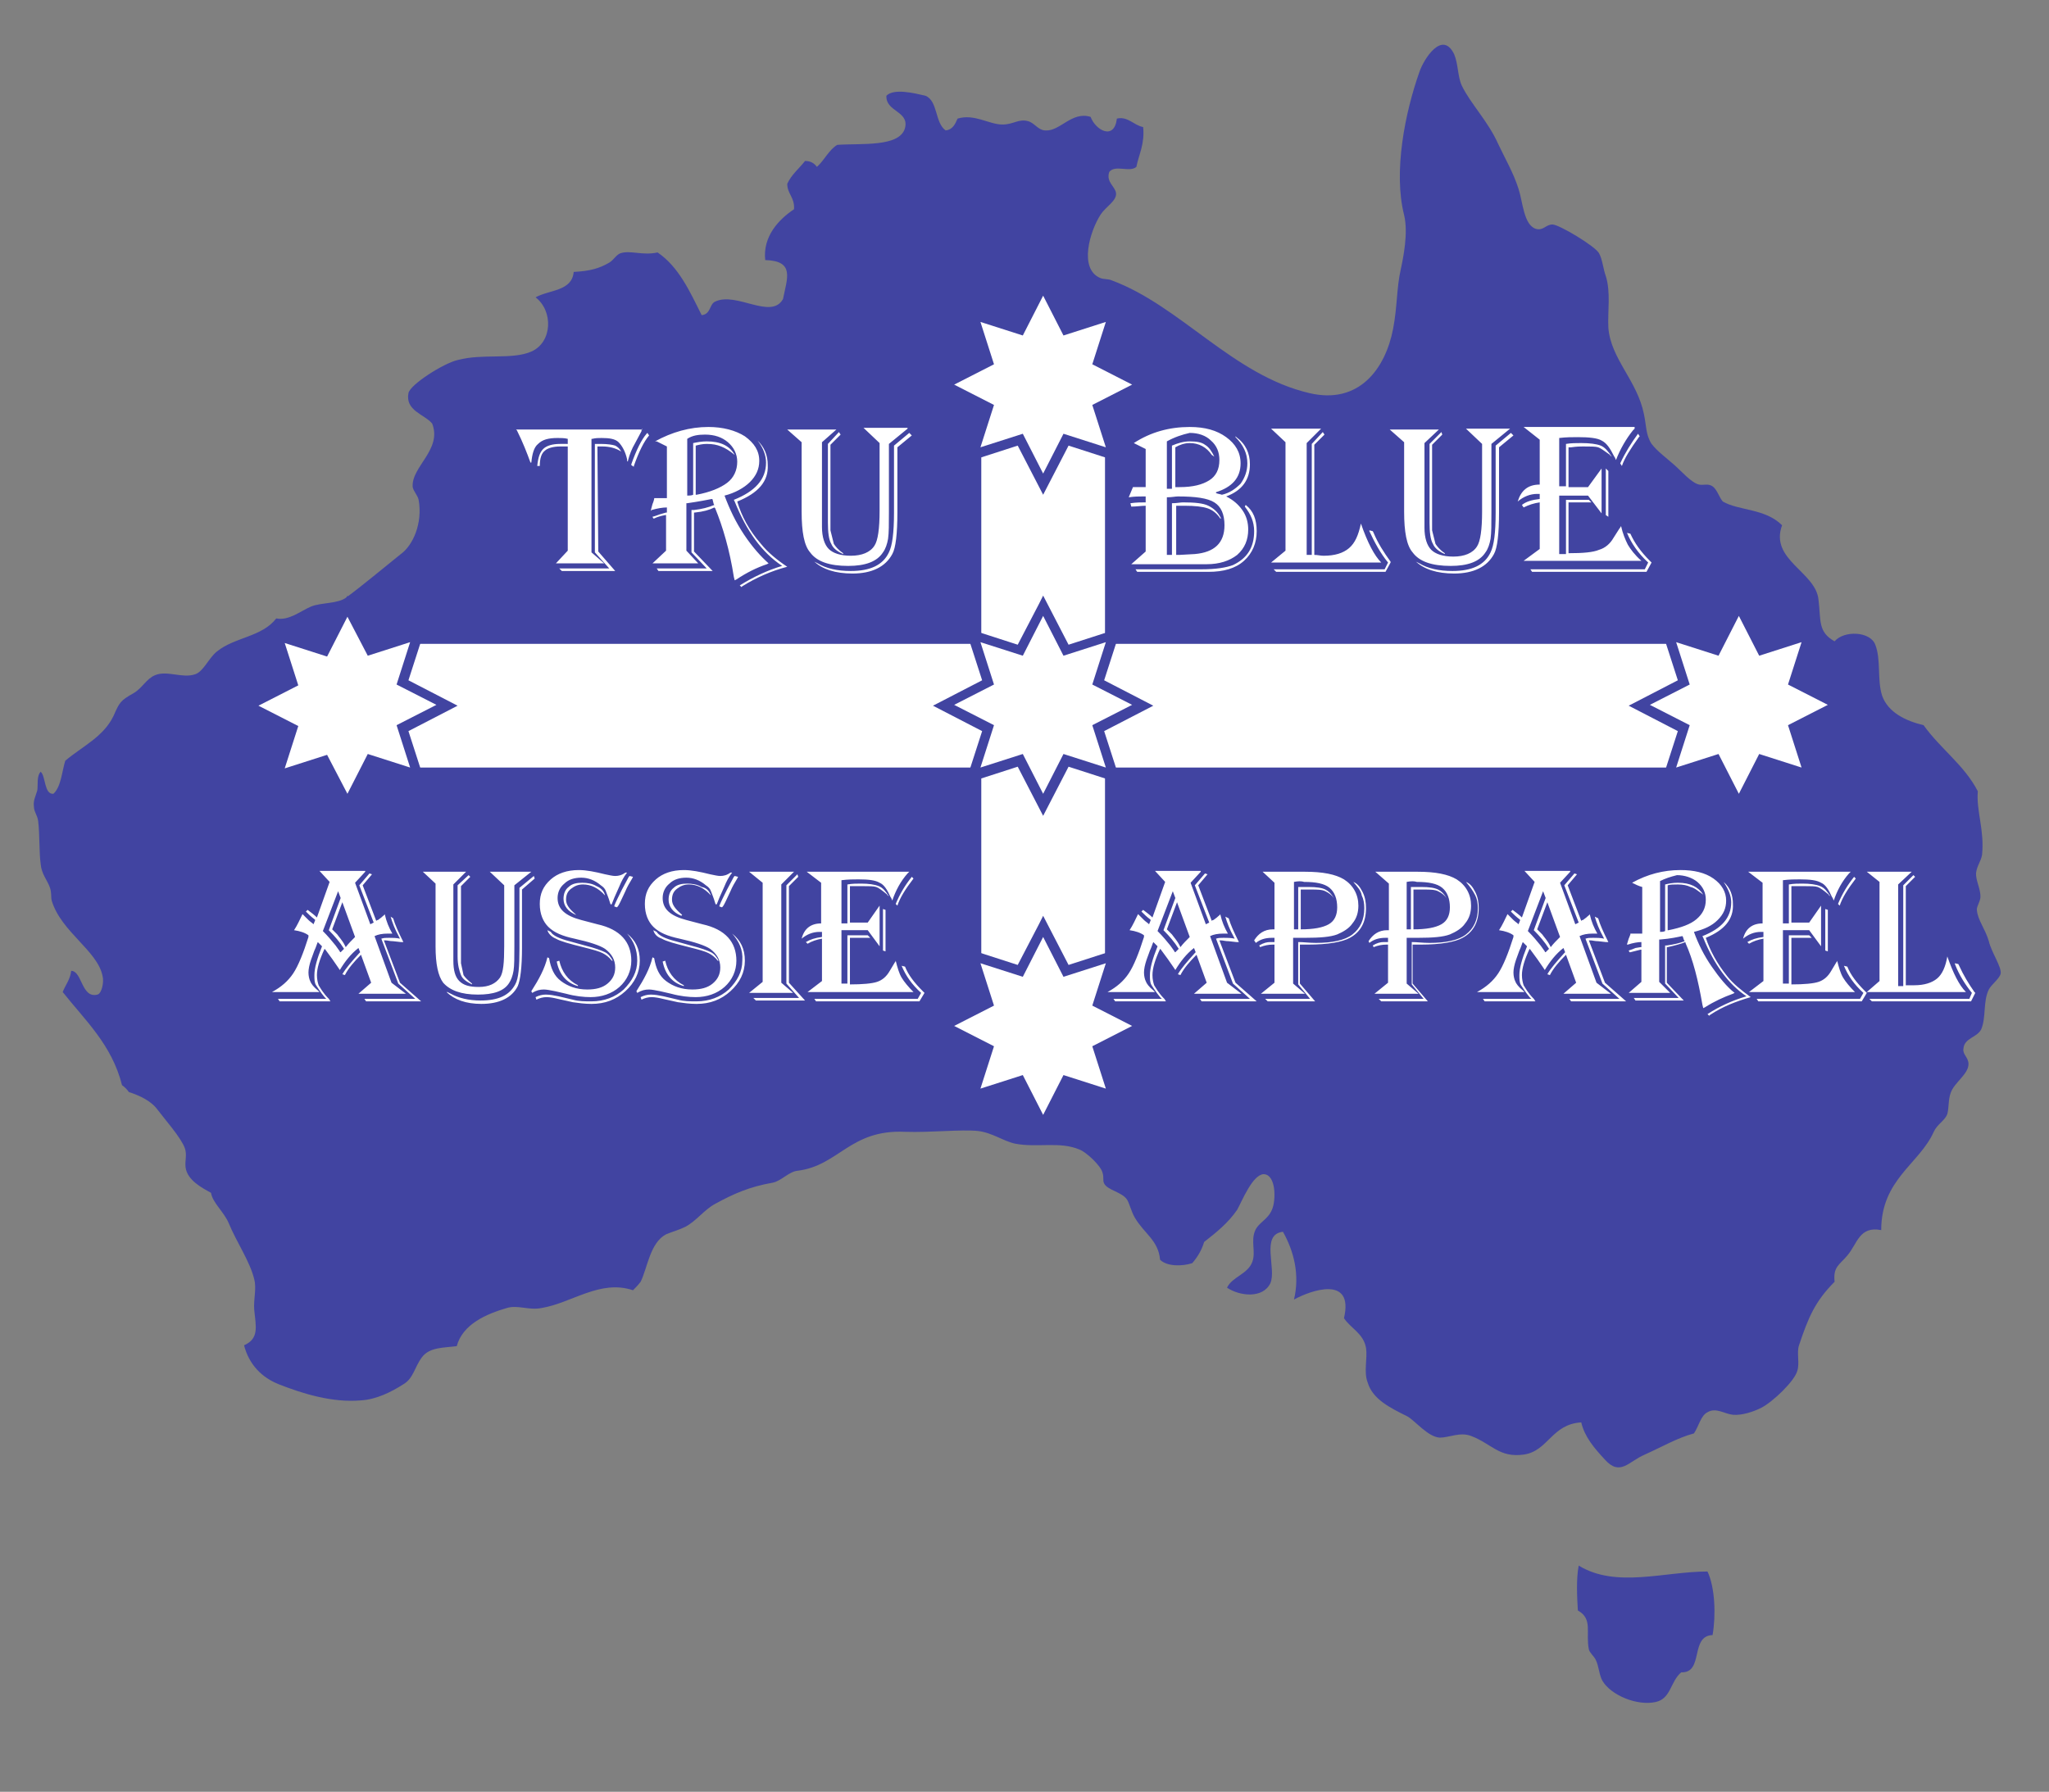
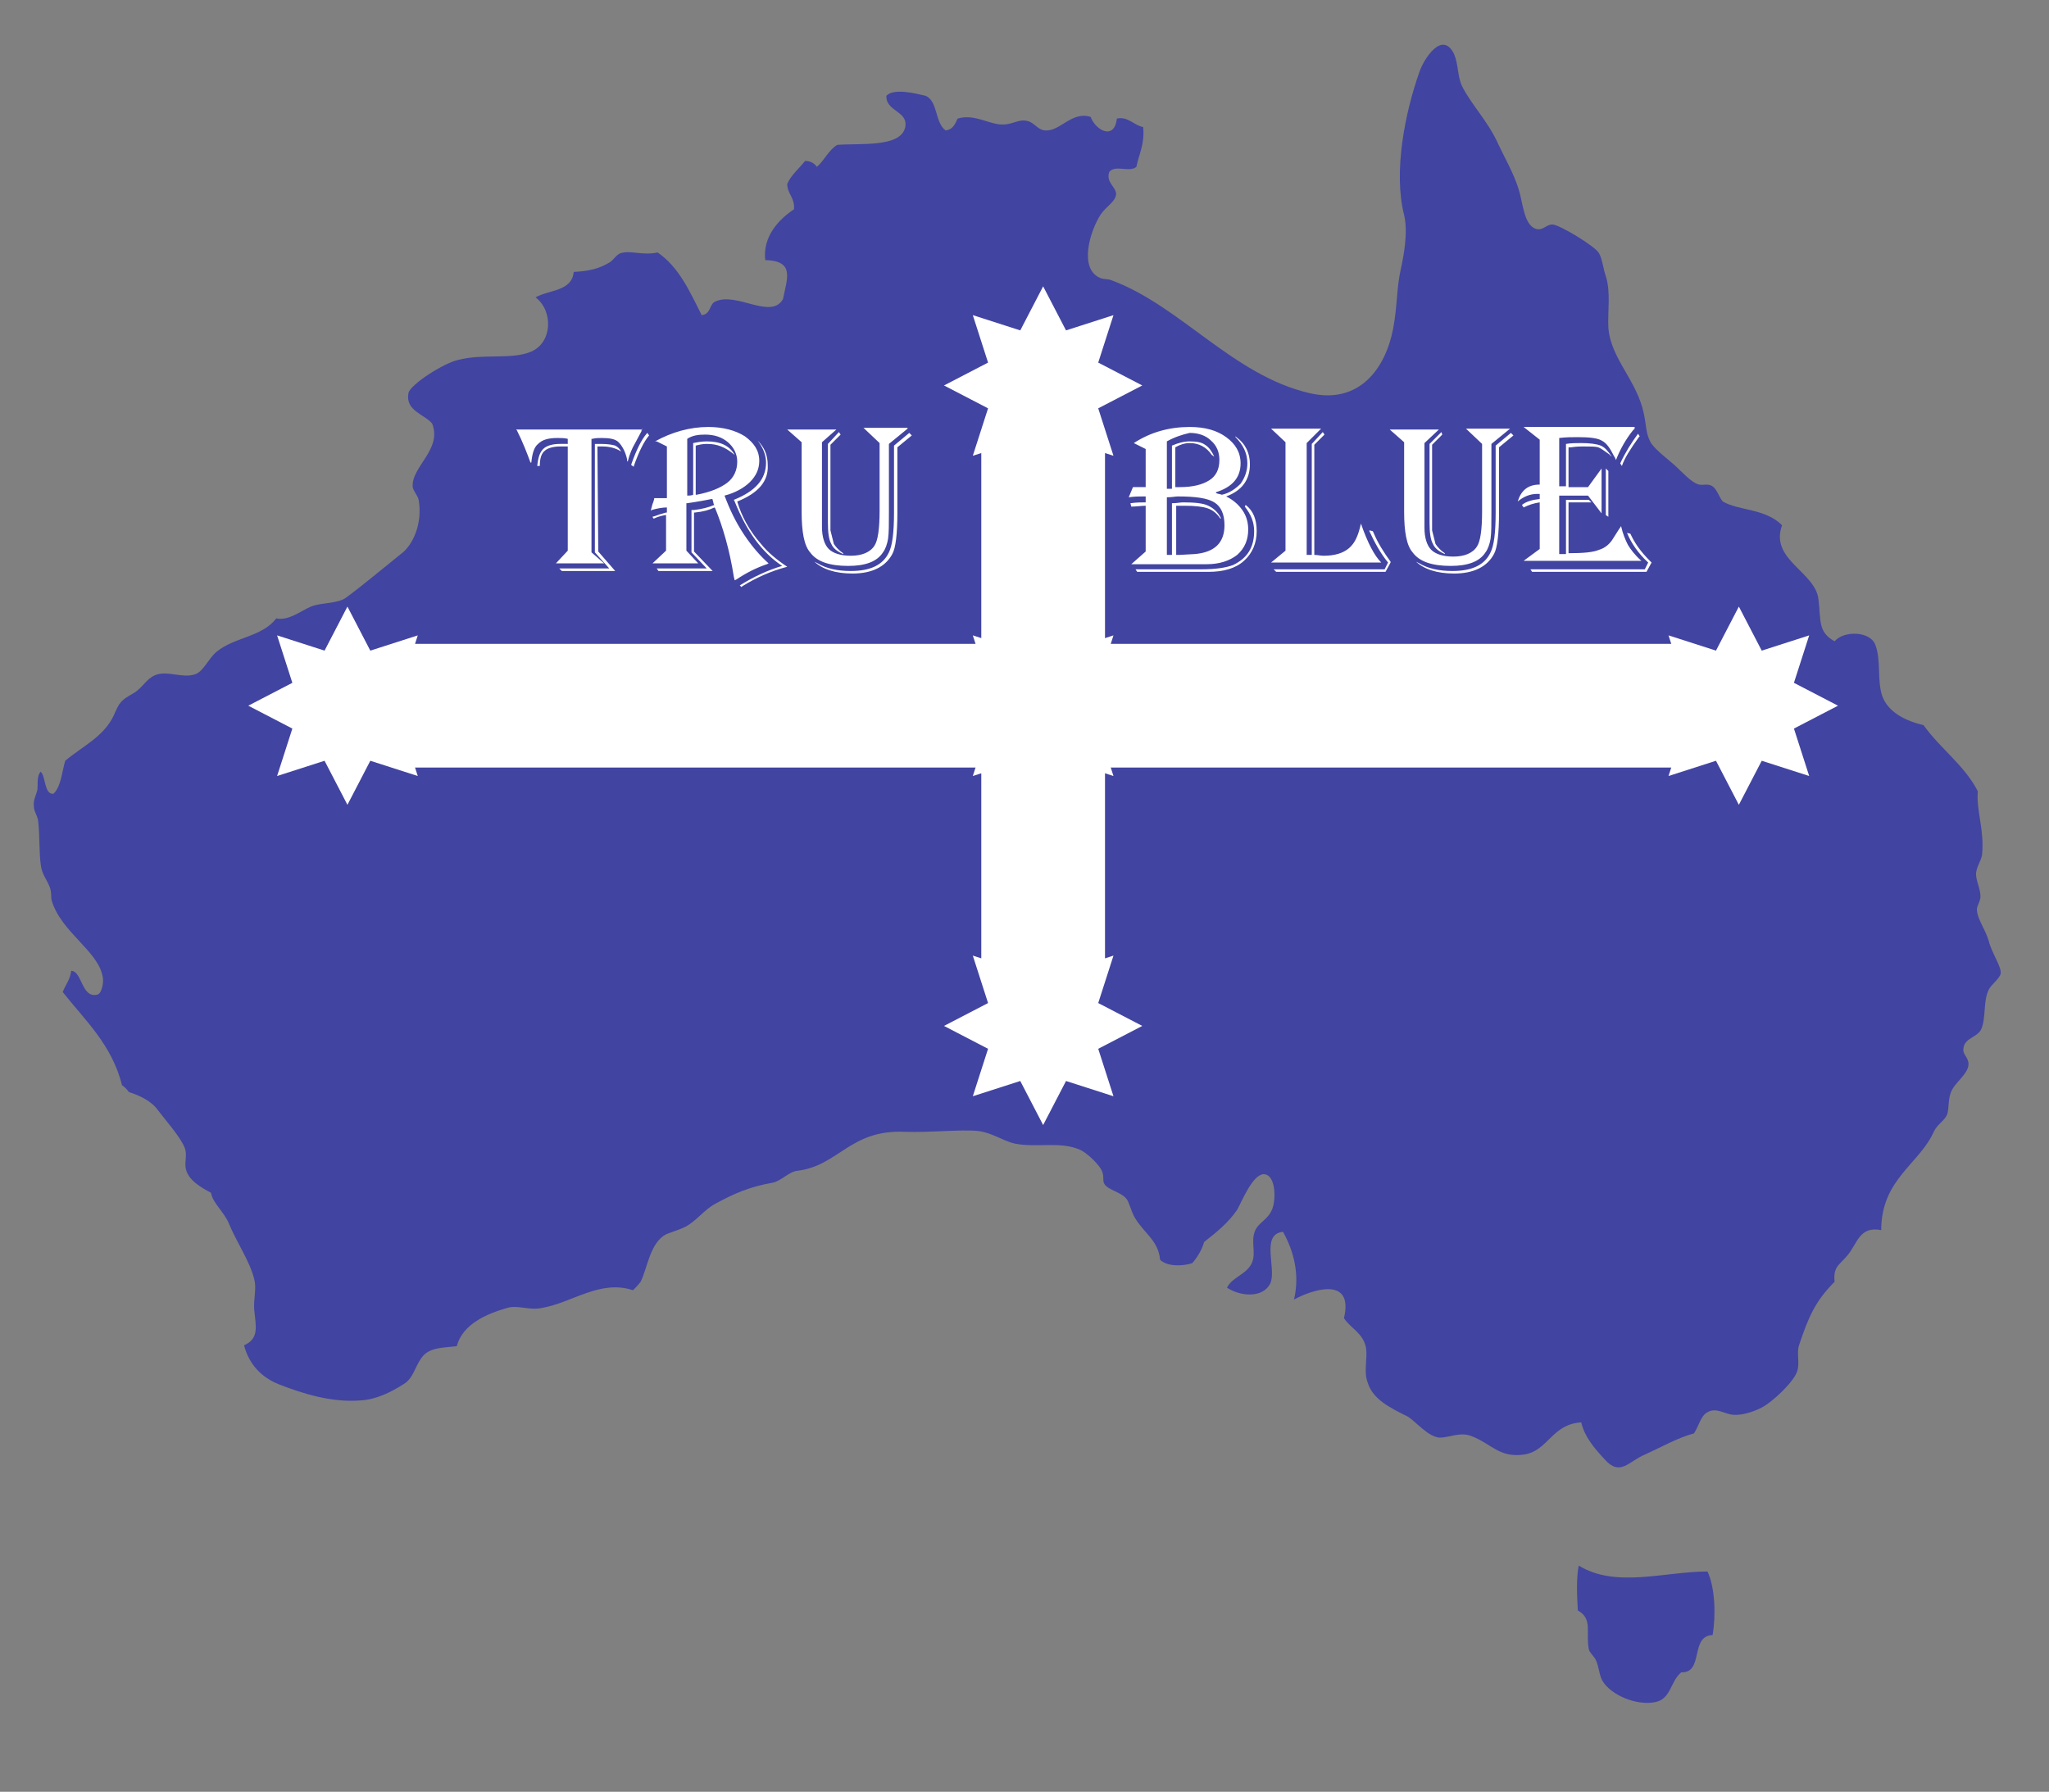
<svg xmlns="http://www.w3.org/2000/svg" version="1.1" x="0px" y="0px" viewBox="0 0 241.8 211.5" style="enable-background:new 0 0 241.8 211.5;" xml:space="preserve">
  <rect x="0" y="0" width="241.8" height="211.5" fill="#808080" stroke="none" />
  <style type="text/css">
	.st0{display:none;}
	.st1{fill-rule:evenodd;clip-rule:evenodd;fill:#4144A1;}
	.st2{fill:#FFFFFF;}
	.st3{fill-rule:evenodd;clip-rule:evenodd;fill:#FFFFFF;}
	.st4{fill:#4144A1;}
</style>
  <g id="网格" class="st0">
</g>
  <g id="图层_1">
</g>
  <g id="桌面">
</g>
  <g id="导线">
</g>
  <g id="Page_1">
    <g id="图层_1_1_">
      <g>
        <path class="st1" d="M201.5,185.5c0.9,1.9,1,5.2,0.6,7.5c-2.7,0.1-1,4.5-3.7,4.4c-1.3,1.1-1.2,3.1-3,3.5     c-2.2,0.5-5.3-0.8-6.3-2.5c-0.4-0.7-0.4-1.7-0.8-2.5c-0.2-0.4-0.7-0.8-0.8-1.2c-0.4-2,0.5-3.6-1.3-4.6c-0.1-1.7-0.2-3.7,0.1-5.3     C190.7,187.5,196.4,185.5,201.5,185.5L201.5,185.5z M210.3,62c-1.5,4.1,4,5.5,4.3,8.8c0.3,2.4-0.1,3.8,1.9,4.9     c1.1-1.3,4.2-1.2,4.8,0.4c0.7,1.8,0.2,4.1,0.8,6c0.7,2,2.8,3,4.9,3.5c2,2.8,4.8,4.7,6.4,7.8c-0.2,2.3,0.8,4.6,0.5,7.5     c-0.1,0.7-0.6,1.3-0.7,2.1c-0.1,0.9,0.6,2,0.5,3c-0.1,0.6-0.5,1.1-0.4,1.5c0.1,1.1,1,2.2,1.4,3.6c0.3,1.3,1.5,3,1.4,3.8     c-0.1,0.6-1.1,1.3-1.4,1.9c-0.7,1.4-0.3,3.3-0.9,4.7c-0.5,1-2,1-2.1,2.3c-0.1,0.7,0.6,1,0.6,1.8c0,1.2-1.7,2.2-2.1,3.4     c-0.3,0.8-0.2,1.8-0.4,2.5c-0.3,0.8-1.2,1.2-1.6,2.1c-1.7,3.8-6.2,5.6-6.2,11.6c-2.6-0.5-2.8,1.6-4,3c-0.9,1.1-1.7,1.3-1.5,3.1     c-2.3,2.3-3.1,4.2-4.2,7.5c-0.3,0.9,0.1,2.1-0.2,3c-0.3,1.2-2.9,3.7-4.3,4.4c-0.8,0.4-2.2,0.9-3.3,0.8c-1-0.1-2-0.9-3-0.3     c-0.8,0.4-1,1.6-1.6,2.5c-1.9,0.5-3.8,1.6-5.8,2.5c-1.9,0.8-2.9,2.6-4.7,0.6c-1.3-1.4-2.4-2.7-2.8-4.4c-3.5,0.2-3.9,3.4-6.8,3.8     c-2.9,0.4-3.8-1.3-6.2-2.2c-1.3-0.5-2.6,0.2-3.7,0.2c-1.4-0.1-2.8-1.9-3.8-2.5c-2-1-4.1-2-4.7-4c-0.5-1.3,0-2.8-0.2-4.1     c-0.3-1.7-1.8-2.3-2.6-3.5c1.2-5.1-3.9-3.3-5.9-2.2c0.7-2.9,0-5.7-1.3-8c-2.7,0.3-0.7,4.4-1.5,6.1c-0.9,1.8-3.6,1.5-5.1,0.5     c0.6-1.3,2.5-1.6,3-3.1c0.4-1.1-0.2-2.4,0.3-3.6c0.4-1,1.5-1.3,2-2.5c0.5-1.1,0.5-4.2-1-4.2c-1.3,0.1-2.5,3.1-3.1,4.2     c-1.1,1.6-2.5,2.7-3.9,3.8c-0.3,1-0.8,1.8-1.4,2.5c-1.2,0.4-3,0.4-3.8-0.4c-0.2-2.3-1.9-3.1-3-5c-0.4-0.7-0.6-1.6-0.9-2.1     c-0.6-0.9-2.3-1.1-2.7-1.9c-0.2-0.4,0-0.7-0.2-1.3c-0.2-0.8-1.9-2.4-2.7-2.7c-2.3-1-5-0.2-7.6-0.7c-1.4-0.3-2.7-1.3-4.4-1.5     c-2-0.2-5.6,0.2-8.6,0.1c-6.5-0.3-7.8,4-12.7,4.6c-1,0.1-1.9,1.2-2.9,1.4c-2.8,0.5-4.6,1.3-6.8,2.5c-1.3,0.7-2.2,2-3.5,2.7     c-0.8,0.4-1.6,0.6-2.3,0.9c-1.9,1-2.2,4-3,5.6c-0.3,0.4-0.6,0.7-0.9,1c-3.9-1.3-7.2,1.5-10.8,2.1c-1.5,0.3-2.8-0.4-4.1,0     c-2.4,0.7-5.2,1.9-5.9,4.5c-1.5,0.2-3.2,0.1-4.1,1.3c-0.9,1.2-1,2.5-2.2,3.2c-1.4,0.9-3.2,1.8-5,1.9c-3.4,0.3-6.9-0.8-9.7-1.9     c-2-0.8-3.5-2.3-4.1-4.6c1.8-0.8,1.4-2.2,1.2-4.2c-0.1-1.2,0.3-2.5,0-3.6c-0.5-2.1-2.1-4.4-3-6.6c-0.6-1.4-1.9-2.4-2.1-3.6     c-1.1-0.6-2.8-1.5-3-3c-0.1-0.8,0.2-1.5-0.1-2.3c-0.5-1.3-2.3-3.3-3.2-4.5c-0.8-1.1-2.2-1.7-3.4-2.1c-0.2-0.3-0.5-0.6-0.8-0.8     c-1.2-4.8-4.4-7.7-7-11c0.3-0.8,0.9-1.5,1-2.5c1.3,0,1.2,3.3,3.1,2.8c0.5-0.1,0.8-1.5,0.6-2.2c-0.6-3-4.9-5.2-6-8.9     c-0.1-0.4,0-0.9-0.2-1.5c-0.3-0.9-1-1.6-1.1-2.8c-0.2-1.5-0.1-3.5-0.3-5.1c-0.1-0.7-0.5-1.1-0.5-1.7c-0.1-0.7,0.2-1.2,0.4-1.9     c0.1-0.6-0.1-1.7,0.4-2.2c0.6,0.5,0.4,2.7,1.5,2.6c0.9-0.8,1-2.6,1.4-3.9c2-1.7,4.5-2.8,5.7-5.3c0.7-1.6,0.8-1.8,2.4-2.7     c1-0.6,1.5-1.7,2.5-2.1c1.4-0.6,3.2,0.4,4.7-0.1c1-0.3,1.6-1.9,2.6-2.7c2.1-1.7,5.3-1.7,7-3.9c1.5,0.3,2.9-0.9,4.1-1.4     c1.2-0.5,3.2-0.3,4.2-1.1c1.9-1.4,4.4-3.5,6.4-5.1c1.4-1,2.6-3.6,2.1-6.4c-0.1-0.5-0.6-1-0.7-1.5c-0.2-2.4,3.5-4.4,2.3-7.5     c-0.9-1.1-3.2-1.5-2.8-3.6c0.2-1,4.1-3.5,5.8-3.9c3-0.8,6.4,0,8.7-1c2.5-1.1,2.6-4.8,0.5-6.4c1.6-0.9,4.3-0.7,4.5-3     c1.9-0.1,3-0.4,4.2-1.1c0.5-0.3,0.8-0.9,1.3-1.1c1.2-0.4,2.6,0.3,4.4-0.1c2.5,1.7,3.8,4.6,5.2,7.4c1.1-0.1,0.9-1.3,1.6-1.6     c2.5-1.2,6.6,2.2,8-0.3c0.5-2.5,1.4-4.5-2.1-4.6c-0.3-2.8,1.6-4.8,3.4-6c0.1-1.4-0.8-1.8-0.8-3c0.5-1.1,1.4-1.8,2.1-2.7     c0.7,0,1.1,0.3,1.4,0.7c0.9-0.8,1.4-2,2.4-2.6c2.8-0.2,7.4,0.3,8-2c0.5-2-2.3-1.9-2.2-3.8c0.9-0.9,3.3-0.3,4.6,0     c1.5,0.6,1.1,3.2,2.4,4.1c0.8-0.1,1.1-0.7,1.4-1.4c2-0.6,3.7,0.7,5.3,0.7c1.3,0,1.9-0.7,3-0.4c0.8,0.2,1.2,1.1,2.1,1.1     c1.7,0.1,3.1-2.3,5.3-1.6c0.6,1.6,2.8,2.8,3.1,0.2c1.3-0.3,2,0.8,3.1,1c0.2,2-0.5,3.2-0.8,4.7c-0.8,0.7-2.5-0.3-3.2,0.6     c-0.4,1.2,0.7,1.7,0.8,2.5c0.1,0.9-1.2,1.6-1.8,2.5c-1.3,2-2.6,6.4-0.1,7.5c0.4,0.2,1,0.1,1.4,0.3c8.1,3,14.3,11.2,23.3,13.3     c5.9,1.4,9-2.9,9.9-7.6c0.5-2.6,0.4-4.8,0.9-7c0.3-1.4,0.9-4.3,0.4-6.4c-1.3-5.1,0.1-12.1,1.8-16.9c0.5-1.5,2.7-5,4.1-2.1     c0.5,1.2,0.4,2.6,0.9,3.7c1,2.1,3.1,4.2,4.3,6.9c0.8,1.7,1.8,3.4,2.4,5.3c0.5,1.5,0.6,4.2,2,4.7c0.9,0.3,1.2-0.5,2-0.5     c0.8,0,5.1,2.6,5.5,3.4c0.4,0.7,0.5,1.9,0.8,2.7c0.6,1.9,0.2,4.2,0.3,6.1c0.3,3.7,3.4,6.2,4.2,10.2c0.3,1.4,0.2,2.4,0.9,3.5     c0.7,0.9,1.8,1.7,2.7,2.5c0.8,0.7,2,2.1,2.9,2.3c0.5,0.1,0.9-0.1,1.4,0.1c0.7,0.3,0.9,1.3,1.4,1.9C205.2,60.3,208.3,60,210.3,62     L210.3,62z" />
        <path class="st2" d="M75.8,50.6c-0.1,0.1-0.1,0.2-0.1,0.3l-0.8,1.5c-0.3,0.5-0.6,1.2-0.8,2l0,0.1l-0.1-0.1l0-0.2     c-0.2-0.9-0.6-1.6-1-2c-0.4-0.4-1.1-0.5-2-0.5c-0.4,0-0.7,0-1.1,0.1h-0.1v13.4l1.5,1.3h-5.7L67,65V52.7l-0.9,0     c-0.8,0-1.5,0.2-1.8,0.5c-0.4,0.3-0.6,0.9-0.6,1.8h-0.3c0.1-1,0.3-1.6,0.7-2c0.4-0.4,1.1-0.6,2-0.6l0.7,0H67v-0.6     c-0.4-0.1-0.8-0.1-1.2-0.1c-1.1,0-1.8,0.2-2.3,0.7c-0.5,0.4-0.7,1.2-0.8,2.2h-0.1c-0.4-1.1-0.9-2.4-1.6-3.8l-0.1-0.1H75.8     L75.8,50.6z M76.6,51.4c-0.6,0.7-1.2,1.9-1.8,3.6l0,0.1l-0.3-0.2l0-0.1c0.6-1.7,1.2-2.9,1.8-3.6l0.1-0.1L76.6,51.4L76.6,51.4z      M73.3,53.3c-0.6-0.4-1.4-0.6-2.2-0.6c-0.2,0-0.4,0-0.6,0l0.1,12.4l2,2.3h-6.3l-0.3-0.3h5.9l-1.7-1.9V52.4l0.7,0     c0.8,0,1.4,0.1,1.7,0.2C72.8,52.7,73.1,52.9,73.3,53.3L73.3,53.3z M77.3,52.1c2-1.1,4.1-1.7,6.3-1.7c1.7,0,3.2,0.4,4.3,1.1     c1.1,0.8,1.7,1.7,1.7,2.9c0,1-0.4,1.8-1.1,2.5c-0.7,0.7-1.8,1.3-3,1.6c0.6,1.6,1.3,3.1,2.3,4.6c1,1.5,2,2.6,2.9,3.4l-0.2,0.1     c-1.2,0.4-2.4,1-3.6,1.8l-0.2,0.1l-0.1-0.4c-0.5-3.2-1.3-5.9-2.2-8.1l-0.1-0.1c-0.6,0.3-1.3,0.5-2.3,0.6l-0.1,0v4.6l2.2,2.3h-6.4     l-0.2-0.3h5.9l-1.8-1.9v-5l0.3,0c0.9-0.1,1.7-0.3,2.4-0.6c-0.1-0.1-0.1-0.2-0.1-0.2l-0.1-0.4c0,0,0-0.1-0.1-0.1     c-0.5,0.1-1.5,0.3-2.9,0.5l-0.1,0V65l1.4,1.5H77l1.6-1.5v-4.2l-0.1,0c-0.5,0.1-0.9,0.2-1.3,0.4l-0.1,0L77,61     c0.4-0.1,0.6-0.2,0.9-0.3l0.7-0.2l0.1,0v-0.6c-0.5,0-1.1,0.1-1.8,0.3l-0.1,0.1c0-0.1,0.1-0.4,0.2-0.8c0,0,0.1-0.2,0.2-0.6     c0,0,0-0.1,0-0.1c0.4,0,0.7,0,0.9,0c0.2,0,0.4,0,0.6,0v-6.1c-0.4-0.2-0.8-0.4-1.2-0.6L77.3,52.1L77.3,52.1z M81.1,51.8v6.7     c0.2,0,0.5,0,0.7-0.1v-6.1c0.5-0.1,1-0.2,1.6-0.2c1.6,0,2.7,0.5,3.3,1.6c-0.6-0.5-1.1-0.8-1.6-1c-0.5-0.2-1-0.3-1.7-0.3     c-0.5,0-0.9,0.1-1.3,0.2v5.8l0.1,0c1.6-0.3,2.8-0.8,3.6-1.4c0.8-0.6,1.2-1.5,1.2-2.5c0-0.9-0.4-1.7-1.1-2.3     c-0.7-0.6-1.6-0.9-2.7-0.9C82.4,51.3,81.7,51.4,81.1,51.8L81.1,51.8z M87,59.2c0.5,1.7,1.4,3.4,2.8,5c0.8,1,1.9,1.9,3.1,2.7     c-1.9,0.5-3.7,1.3-5.3,2.3l-0.1,0.1l-0.2-0.2c1.6-1,3.3-1.8,5-2.3c-2.4-1.6-4.2-4.1-5.6-7.6L86.6,59c2.5-1,3.8-2.4,3.8-4.4     c0-0.8-0.3-1.7-1-2.6c0.8,0.8,1.2,1.7,1.2,2.9C90.7,56.8,89.5,58.2,87,59.2L87,59.2z M107.1,50.6l-2.2,1.8v8c0,1.5,0,2.5-0.1,3.2     c-0.1,0.6-0.3,1.2-0.6,1.6c-0.7,1.1-2.1,1.6-4.1,1.6c-2.2,0-3.7-0.5-4.5-1.6c-0.7-0.8-1-2.4-1-4.8v-8.2l-1.7-1.5h5.8L97,52.2v8.1     l0,1.9c0,1.2,0.3,2.1,0.8,2.6c0.5,0.5,1.4,0.8,2.6,0.8c1.3,0,2.3-0.4,2.8-1.2c0.4-0.6,0.6-2,0.6-4.1l0-8l-1.9-1.8H107.1     L107.1,50.6z M107.6,51.4l-1.7,1.4v7.7c0,2.5-0.2,4.2-0.6,4.9c-0.8,1.5-2.4,2.3-4.7,2.3c-2,0-3.6-0.5-4.6-1.5l0.1,0.1l0.4,0.2     c1,0.6,2.3,0.9,3.9,0.9c2.3,0,3.8-0.7,4.5-2.2c0.4-0.8,0.6-2.3,0.6-4.7v-7.9l1.8-1.5L107.6,51.4L107.6,51.4z M99.2,51.3L98,52.5     v9.2l0,0.9l0.4,1.6c0.2,0.3,0.5,0.7,1.1,1.1l0,0.1c-0.7-0.3-1.2-0.7-1.4-1.2c-0.3-0.5-0.4-1.4-0.4-2.5v-9.3L99,51L99.2,51.3     L99.2,51.3z M133.8,52.3c2-1.3,4.2-1.9,6.6-1.9c1.8,0,3.2,0.4,4.3,1.2c1.1,0.8,1.7,1.8,1.7,3.1c0,1.7-1,2.8-2.9,3.4v0.1     c0.2,0.1,0.4,0.1,0.7,0.2c0.9-0.2,1.6-0.7,2.2-1.3c0.5-0.7,0.8-1.5,0.8-2.4c0-1.2-0.5-2.2-1.4-3.1v-0.1l0.1,0.1     c1.1,0.8,1.6,1.9,1.6,3.2c0,1.8-0.9,3.1-2.8,3.8c0.8,0.4,1.4,0.9,1.9,1.6c0.5,0.7,0.7,1.5,0.7,2.3c0,1.2-0.4,2.2-1.3,3     c-0.9,0.7-2.1,1.1-3.6,1.1h-8.9l1.7-1.5v-5.4c-0.5,0-1.1,0.1-1.7,0.1l-0.1-0.4c0.7-0.1,1.3-0.1,1.8-0.1v-0.7h-0.3     c-0.5,0-1,0-1.7,0.1l0.5-1.2l0.2,0c0.3,0,0.6,0,0.7,0c0.2,0,0.4,0,0.6,0V53L133.8,52.3L133.8,52.3z M137.7,52.1v5.6     c0.1,0,0.2,0,0.2,0l0.2,0c0,0,0.1,0,0.2,0v-5.1c0.7-0.3,1.4-0.5,2.1-0.5c0.8,0,1.4,0.1,1.8,0.4c0.5,0.3,0.8,0.8,1.1,1.4l-0.3-0.2     c-0.6-0.9-1.5-1.4-2.6-1.4c-0.6,0-1.2,0.2-1.7,0.5v4.7h0.5c1.6,0,2.7-0.3,3.5-0.8c0.8-0.5,1.2-1.3,1.2-2.4c0-0.9-0.3-1.7-1-2.3     c-0.6-0.6-1.5-0.9-2.5-0.9C139.5,51.3,138.6,51.6,137.7,52.1L137.7,52.1z M137.7,58.7v6.8h0.6v-6.1c0.6,0,1-0.1,1.3-0.1     c1.4,0,2.4,0.1,3,0.4c0.6,0.3,1.1,0.7,1.5,1.5h-0.1c-0.4-0.6-0.9-1-1.5-1.2c-0.6-0.2-1.5-0.3-2.7-0.3l-1,0v5.8h0.4l1.8-0.1     c2.3-0.2,3.5-1.3,3.5-3.4c0-1.3-0.4-2.2-1.2-2.7c-0.8-0.5-2.2-0.7-4.3-0.7C138.7,58.6,138.3,58.7,137.7,58.7L137.7,58.7z      M147,59.6c0.9,0.7,1.3,1.7,1.3,3.1c0,1.4-0.5,2.6-1.5,3.5c-1,0.9-2.4,1.3-4.2,1.3h-8.4l-0.2-0.3h7.8c1.7,0,2.9-0.2,3.7-0.5     c1.7-0.8,2.5-2.1,2.5-4c0-1.1-0.4-2-1.1-2.9L147,59.6L147,59.6z M150,50.6h5.9l-1.7,1.7v13.2h0.1l0.4,0h0.1V52.4l1.3-1.4l0.2,0.3     l-1.2,1.2v13c0.4,0,0.7,0.1,1.1,0.1c1.3,0,2.3-0.3,3-0.9c0.7-0.6,1.1-1.5,1.4-2.9c0.8,2.3,1.6,3.8,2.4,4.6H150l1.7-1.4V52.2     L150,50.6L150,50.6z M164.1,66.4l-0.6,1.1h-12.9l-0.3-0.3h13.1l0.4-0.8c-0.9-1.1-1.6-2.4-2.2-3.7l0-0.1l0.4,0.1l0.1,0.2     c0.5,1.2,1.2,2.3,2,3.4L164.1,66.4L164.1,66.4z M178.2,50.6l-2.2,1.8v8c0,1.5,0,2.5-0.1,3.2c-0.1,0.6-0.3,1.2-0.6,1.6     c-0.7,1.1-2.1,1.6-4.1,1.6c-2.2,0-3.7-0.5-4.5-1.6c-0.7-0.8-1-2.4-1-4.8v-8.2l-1.7-1.5h5.8l-1.7,1.6v8.1l0,1.9     c0,1.2,0.3,2.1,0.8,2.6c0.5,0.5,1.4,0.8,2.6,0.8c1.3,0,2.3-0.4,2.8-1.2c0.4-0.6,0.6-2,0.6-4.1l0-8l-1.9-1.8H178.2L178.2,50.6z      M178.6,51.4l-1.7,1.4v7.7c0,2.5-0.2,4.2-0.6,4.9c-0.8,1.5-2.4,2.3-4.7,2.3c-2,0-3.6-0.5-4.6-1.5l0.1,0.1l0.4,0.2     c1,0.6,2.3,0.9,3.9,0.9c2.3,0,3.8-0.7,4.5-2.2c0.4-0.8,0.6-2.3,0.6-4.7v-7.9l1.8-1.5L178.6,51.4L178.6,51.4z M170.2,51.3     l-1.2,1.2v9.2l0,0.9l0.4,1.6c0.2,0.3,0.5,0.7,1.1,1.1l0,0.1c-0.7-0.3-1.2-0.7-1.4-1.2c-0.3-0.5-0.4-1.4-0.4-2.5v-9.3l1.4-1.4     L170.2,51.3L170.2,51.3z M192.9,50.6l-0.2,0.2c-0.8,1-1.5,2.2-2,3.5c-0.1-0.2-0.1-0.3-0.2-0.4c-0.5-1-0.9-1.6-1.5-1.9     c-0.5-0.3-1.5-0.4-2.8-0.4c-0.6,0-1.4,0-2.2,0.1v5.7h0.8v-5c0.6-0.1,1.2-0.1,1.8-0.1c1,0,1.8,0.1,2.3,0.3     c0.5,0.2,0.9,0.7,1.3,1.3c-0.1-0.1-0.2-0.1-0.2-0.2c-0.7-0.5-1.1-0.8-1.4-0.9c-0.3-0.1-0.9-0.1-1.8-0.1c-0.3,0-0.7,0-1.4,0.1     l-0.3,0v4.7h2.3l1.6-2.2v5.3l-1.6-2.1H184v6.9h0.8V59h2.7l0.3,0.3h-2.7v6c1.7,0,2.9-0.1,3.6-0.4c0.7-0.2,1.3-0.7,1.7-1.4l0.7-1.1     c0,0,0.1-0.1,0.2-0.3c0.2,0.9,0.5,1.6,0.8,2.2c0.3,0.5,0.8,1.2,1.6,1.9h-13.9l1.9-1.4v-5.5c-0.7,0.1-1.3,0.3-1.9,0.6l-0.2-0.3     c0.5-0.4,1.2-0.6,2.1-0.7v-0.6c-0.1,0-0.2,0-0.3,0c-0.8,0-1.6,0.3-2.3,0.9c0.4-1.3,1.2-2,2.6-2v-5.3l-1.9-1.5H192.9L192.9,50.6z      M193.5,51.5l-0.1,0.1c-1,1.4-1.7,2.5-2,3.4l-0.2-0.3c0.6-1.3,1.3-2.4,2.1-3.5L193.5,51.5L193.5,51.5z M189.8,55.6V61l-0.3-0.2     v-5.5L189.8,55.6L189.8,55.6z M194.9,66.4l-0.6,1.1h-13.5l-0.2-0.3h13.5l0.4-0.8c-1.2-1.1-2-2.3-2.5-3.5l0.4,0.1     c0.5,1.1,1.2,2.1,2.3,3.2L194.9,66.4L194.9,66.4z" />
-         <path class="st2" d="M43.1,102.9l-1.2,1.3l1.8,4.9l0.4-0.2l-1.7-4.4l1.2-1.4l0.3,0.1l-1.1,1.3l1.6,4.2c0.1-0.1,0.1-0.1,0.2-0.1     l0.4-0.3c0.2-0.2,0.4-0.3,0.4-0.4c0.2,0.9,0.5,1.6,0.9,2.3c-0.2,0-0.4,0-0.5,0c-0.7,0-1.2,0.1-1.6,0.3l2,5.5l1.7,1.3h-5.6     l1.5-1.3l-1.2-3.3c-0.8,0.8-1.5,1.6-1.9,2.4l-0.3-0.1c0.4-0.7,1.1-1.5,2-2.5l0.1-0.1l-0.2-0.5c-0.9,0.7-1.6,1.6-2.2,2.6l-0.2-0.3     c-0.4-0.6-0.9-1.3-1.5-2.1l-0.1-0.1c-0.6,1.3-0.9,2.3-0.9,3.1c0,0.5,0.1,0.9,0.2,1.2c0.2,0.3,0.5,0.9,1.2,1.6     c0.1,0.1,0.1,0.2,0.2,0.3h-6l-0.2-0.3h5.7l-0.2-0.2c-0.5-0.6-0.8-1.1-1-1.4c-0.2-0.3-0.2-0.7-0.2-1.2c0-0.8,0.3-1.9,0.9-3.4     l-0.5-0.5c-0.1,0.2-0.2,0.6-0.4,1l-0.4,1.1c-0.2,0.6-0.3,1.1-0.3,1.5c0,0.4,0.1,0.8,0.2,1c0.1,0.3,0.4,0.7,0.9,1.1     c0,0,0.1,0.1,0.2,0.2h-5.6c1.1-0.6,1.9-1.3,2.5-2.2c0.6-0.9,1.2-2.4,1.8-4.3l0-0.2c-0.4-0.3-1-0.5-1.7-0.6c0.4-0.6,0.7-1.3,1-1.9     c0.1,0.1,0.2,0.2,0.2,0.2l0.5,0.5c0.2,0.2,0.4,0.3,0.6,0.5l0.2-0.5l-0.1-0.1c-0.4-0.3-0.7-0.6-0.9-0.8l-0.1-0.1l0.2-0.2     c0.4,0.3,0.8,0.6,1.1,0.9l1.5-4.2l-1.2-1.3H43.1L43.1,102.9z M40.4,106.5l-1.2,3.2c0.1,0.1,0.1,0.1,0.1,0.1l0.5,0.5     c0.2,0.3,0.6,0.7,0.9,1.3l0.1,0.2c0.3-0.4,0.7-0.8,1.1-1.2L40.4,106.5L40.4,106.5z M39.9,105.2l-1.8,4.7c0.6,0.6,1.1,1.2,1.5,1.7     l0.5,0.7c0,0,0,0.1,0.1,0.1c0.1-0.1,0.1-0.1,0.1-0.1l0.2-0.2c0,0,0.1-0.1,0.1-0.1c-0.5-0.8-1.1-1.5-1.8-2.2l1.4-3.8L39.9,105.2     L39.9,105.2z M46.4,108.4c0.2,0.7,0.6,1.6,1.2,2.8c-0.2,0-0.3,0-0.3,0l-0.9-0.1c-0.4,0-0.7-0.1-0.9-0.1c0,0-0.1,0-0.2,0l1.9,5     l2.5,2.2h-6.5l-0.2-0.3H49l-2-1.8l-2-5.3c0.3-0.1,0.5-0.1,0.9-0.1c0.4,0,0.9,0,1.3,0.1l-0.1-0.2c-0.5-0.9-0.8-1.7-1-2.4     L46.4,108.4L46.4,108.4z M62.7,102.9l-2,1.6v7.2c0,1.3,0,2.3-0.1,2.9c-0.1,0.6-0.3,1.1-0.5,1.4c-0.6,1-1.9,1.4-3.7,1.4     c-2,0-3.3-0.5-4.1-1.4c-0.6-0.8-0.9-2.2-0.9-4.3v-7.4l-1.5-1.4H55l-1.5,1.5v7.3l0,1.7c0,1.1,0.2,1.9,0.7,2.4     c0.5,0.5,1.2,0.7,2.3,0.7c1.2,0,2-0.4,2.5-1.1c0.4-0.6,0.5-1.8,0.5-3.7l0-7.2l-1.7-1.6H62.7L62.7,102.9z M63.1,103.7l-1.5,1.3     v6.9c0,2.3-0.2,3.8-0.5,4.5c-0.7,1.4-2.2,2.1-4.3,2.1c-1.8,0-3.2-0.5-4.1-1.4l0.1,0l0.4,0.2c0.9,0.5,2.1,0.8,3.5,0.8     c2.1,0,3.4-0.6,4.1-1.9c0.4-0.7,0.5-2.1,0.5-4.2v-7.2l1.7-1.4L63.1,103.7L63.1,103.7z M55.5,103.5l-1.1,1.1v8.3l0,0.8l0.3,1.4     c0.2,0.3,0.5,0.6,1,1l0,0.1c-0.6-0.3-1.1-0.6-1.3-1.1c-0.2-0.5-0.4-1.2-0.4-2.2v-8.4l1.3-1.2L55.5,103.5L55.5,103.5z M74,103     c-0.4,0.5-0.7,1.1-0.9,1.6c-0.5,1.1-0.8,1.8-0.9,2.1l-0.1,0.1c0-0.1-0.1-0.1-0.1-0.2c-0.2-0.7-0.4-1.1-0.5-1.4     c-0.1-0.3-0.3-0.5-0.6-0.7c-0.7-0.6-1.5-0.9-2.3-0.9c-0.8,0-1.5,0.2-2,0.7c-0.5,0.4-0.8,1-0.8,1.7c0,1.3,0.9,2.1,2.8,2.6l1.9,0.5     c2.7,0.6,4,2.1,4,4.3c0,1.2-0.5,2.3-1.4,3.1c-0.9,0.8-2.1,1.2-3.4,1.2c-0.8,0-1.8-0.1-2.9-0.4l-1.3-0.3c-0.5-0.1-1-0.2-1.3-0.2     c-0.5,0-0.9,0.1-1.4,0.4l-0.1-0.2c0.9-1.4,1.6-2.7,1.9-4l0.2,0.1c0.2,1.2,0.6,2.1,1.4,2.7c0.8,0.6,1.8,1,3.1,1     c1,0,1.8-0.2,2.4-0.7c0.6-0.5,0.9-1.1,0.9-1.9c0-0.9-0.4-1.6-1.2-2.2c-0.6-0.4-1.8-0.8-3.6-1.2c-1.4-0.3-2.4-0.7-3.1-1.4     c-0.6-0.6-1-1.5-1-2.7c0-1.2,0.4-2.1,1.3-2.9c0.8-0.7,1.9-1.1,3.3-1.1c0.9,0,1.9,0.2,3.1,0.5c0.5,0.1,0.9,0.2,1.2,0.2     c0.4,0,0.8-0.1,1.2-0.4L74,103L74,103z M74.7,103.5l-0.1,0.2c-0.3,0.5-0.6,1-0.8,1.5c-0.5,1.1-0.8,1.7-0.9,1.8l-0.1,0.1l-0.3-0.1     l0-0.1c0.2-0.5,0.5-1.1,0.9-1.9l0.8-1.5l0.1-0.1L74.7,103.5L74.7,103.5z M71.4,105.7c-0.8-0.9-1.7-1.3-2.6-1.3     c-0.6,0-1,0.2-1.4,0.5c-0.4,0.3-0.6,0.7-0.6,1.3c0,0.6,0.4,1.1,1.1,1.7l0.1,0.1L68,108c-1-0.4-1.5-1.1-1.5-1.9     c0-0.6,0.2-1.1,0.6-1.4c0.4-0.4,1-0.5,1.6-0.5c0.6,0,1.2,0.1,1.7,0.4C70.9,104.8,71.3,105.2,71.4,105.7L71.4,105.7L71.4,105.7z      M74,110.2c1,0.8,1.5,1.8,1.5,3.2c0,1.4-0.6,2.6-1.7,3.6c-1.1,1-2.4,1.5-4,1.5c-0.8,0-1.5-0.1-2.2-0.2l-1.8-0.4     c-0.4-0.1-0.9-0.2-1.3-0.2c-0.4,0-0.8,0.1-1.2,0.3l-0.1-0.3c0.4-0.2,0.8-0.3,1.2-0.3c0.5,0,1,0.1,1.5,0.2l1.7,0.4     c0.7,0.2,1.4,0.2,2.2,0.2c1.5,0,2.8-0.5,3.8-1.4c1-1,1.6-2.1,1.6-3.4C75.2,112.1,74.8,111.1,74,110.2L74,110.2L74,110.2z      M66,113.4c0.3,1.3,1,2.3,2.2,2.9v0.1c-1.4-0.4-2.2-1.4-2.5-2.9L66,113.4L66,113.4z M64.6,109.8L65,110c0.2,0.4,1,0.8,2.2,1.1     l1.8,0.5c1.2,0.3,2,0.6,2.4,0.8c0.4,0.2,0.7,0.6,0.9,1l-0.1,0c-0.3-0.4-0.7-0.7-1.1-0.9c-0.4-0.2-1.1-0.4-2.3-0.7     c-1.6-0.4-2.7-0.7-3.2-1C65.1,110.6,64.7,110.2,64.6,109.8L64.6,109.8z M86.4,103c-0.4,0.5-0.7,1.1-0.9,1.6     c-0.5,1.1-0.8,1.8-0.9,2.1l-0.1,0.1c0-0.1-0.1-0.1-0.1-0.2c-0.2-0.7-0.4-1.1-0.5-1.4c-0.1-0.3-0.3-0.5-0.6-0.7     c-0.7-0.6-1.5-0.9-2.3-0.9c-0.8,0-1.5,0.2-2,0.7c-0.5,0.4-0.8,1-0.8,1.7c0,1.3,0.9,2.1,2.8,2.6l1.9,0.5c2.7,0.6,4,2.1,4,4.3     c0,1.2-0.5,2.3-1.4,3.1c-0.9,0.8-2.1,1.2-3.4,1.2c-0.8,0-1.8-0.1-2.9-0.4l-1.3-0.3c-0.5-0.1-1-0.2-1.3-0.2     c-0.5,0-0.9,0.1-1.4,0.4l-0.1-0.2c0.9-1.4,1.6-2.7,1.9-4l0.2,0.1c0.2,1.2,0.6,2.1,1.4,2.7c0.8,0.6,1.8,1,3.1,1     c1,0,1.8-0.2,2.4-0.7c0.6-0.5,0.9-1.1,0.9-1.9c0-0.9-0.4-1.6-1.2-2.2c-0.6-0.4-1.8-0.8-3.6-1.2c-1.4-0.3-2.4-0.7-3.1-1.4     c-0.6-0.6-1-1.5-1-2.7c0-1.2,0.4-2.1,1.3-2.9c0.8-0.7,1.9-1.1,3.3-1.1c0.9,0,1.9,0.2,3.1,0.5c0.5,0.1,0.9,0.2,1.2,0.2     c0.4,0,0.8-0.1,1.2-0.4L86.4,103L86.4,103z M87.1,103.5l-0.1,0.2c-0.3,0.5-0.6,1-0.8,1.5c-0.5,1.1-0.8,1.7-0.9,1.8l-0.1,0.1     l-0.3-0.1l0-0.1c0.2-0.5,0.5-1.1,0.9-1.9l0.8-1.5l0.1-0.1L87.1,103.5L87.1,103.5z M83.9,105.7c-0.8-0.9-1.7-1.3-2.6-1.3     c-0.6,0-1,0.2-1.4,0.5c-0.4,0.3-0.6,0.7-0.6,1.3c0,0.6,0.4,1.1,1.1,1.7l0.1,0.1l-0.1,0.1c-1-0.4-1.5-1.1-1.5-1.9     c0-0.6,0.2-1.1,0.6-1.4c0.4-0.4,1-0.5,1.6-0.5c0.6,0,1.2,0.1,1.7,0.4C83.4,104.8,83.7,105.2,83.9,105.7L83.9,105.7L83.9,105.7z      M86.4,110.2c1,0.8,1.5,1.8,1.5,3.2c0,1.4-0.6,2.6-1.7,3.6c-1.1,1-2.4,1.5-4,1.5c-0.8,0-1.5-0.1-2.2-0.2l-1.8-0.4     c-0.4-0.1-0.9-0.2-1.3-0.2c-0.4,0-0.8,0.1-1.2,0.3l-0.1-0.3c0.4-0.2,0.8-0.3,1.2-0.3c0.5,0,1,0.1,1.5,0.2l1.7,0.4     c0.7,0.2,1.4,0.2,2.2,0.2c1.5,0,2.8-0.5,3.8-1.4c1-1,1.6-2.1,1.6-3.4C87.7,112.1,87.2,111.1,86.4,110.2L86.4,110.2L86.4,110.2z      M78.5,113.4c0.3,1.3,1,2.3,2.2,2.9v0.1c-1.4-0.4-2.2-1.4-2.5-2.9L78.5,113.4L78.5,113.4z M77.1,109.8l0.4,0.2     c0.2,0.4,1,0.8,2.2,1.1l1.8,0.5c1.2,0.3,2,0.6,2.4,0.8c0.4,0.2,0.7,0.6,0.9,1l-0.1,0c-0.3-0.4-0.7-0.7-1.1-0.9     c-0.4-0.2-1.1-0.4-2.3-0.7c-1.6-0.4-2.7-0.7-3.2-1C77.5,110.6,77.2,110.2,77.1,109.8L77.1,109.8z M88.4,102.9h5.3l-1.5,1.5v11.6     l1.4,1.2h-5.2l1.6-1.3v-11.7L88.4,102.9L88.4,102.9z M94.2,103.5l-1.1,1.1v11.4l1.9,2.1h-5.8l-0.3-0.3h5.4l-1.5-1.7v-11.6     l1.3-1.3L94.2,103.5L94.2,103.5z M107.3,102.9l-0.2,0.2c-0.8,0.9-1.4,2-1.8,3.2c-0.1-0.2-0.1-0.3-0.2-0.4     c-0.4-0.9-0.8-1.5-1.3-1.7c-0.5-0.3-1.3-0.4-2.5-0.4c-0.6,0-1.2,0-2,0.1v5.1h0.7v-4.6c0.6-0.1,1.1-0.1,1.6-0.1     c0.9,0,1.6,0.1,2.1,0.3c0.5,0.2,0.8,0.6,1.2,1.2c-0.1-0.1-0.2-0.1-0.2-0.2c-0.6-0.5-1-0.8-1.3-0.9c-0.3-0.1-0.8-0.1-1.6-0.1     c-0.2,0-0.7,0-1.3,0l-0.2,0v4.3h2.1l1.4-2v4.8l-1.4-1.9h-3.1v6.3h0.7v-5.7h2.4l0.3,0.3h-2.4v5.5c1.5,0,2.6-0.1,3.2-0.3     c0.6-0.2,1.1-0.6,1.5-1.3l0.6-1c0,0,0.1-0.1,0.1-0.2c0.2,0.8,0.4,1.5,0.7,2c0.3,0.5,0.8,1.1,1.4,1.7H95.3l1.7-1.3v-5     c-0.6,0.1-1.2,0.3-1.7,0.6l-0.2-0.2c0.5-0.3,1.1-0.5,1.9-0.6V110c-0.1,0-0.2,0-0.3,0c-0.8,0-1.5,0.3-2.1,0.8     c0.3-1.2,1.1-1.8,2.3-1.8v-4.8l-1.7-1.3H107.3L107.3,102.9z M107.8,103.7L107.8,103.7c-1,1.3-1.6,2.3-1.9,3.2l-0.2-0.2     c0.5-1.2,1.1-2.2,1.9-3.2L107.8,103.7L107.8,103.7z M104.5,107.4v4.9l-0.3-0.1v-4.9L104.5,107.4L104.5,107.4z M109.1,117.2     l-0.6,1H96.3l-0.2-0.3h12.2l0.4-0.7c-1.1-1-1.8-2-2.3-3.2l0.4,0.1c0.4,1,1.1,1.9,2.1,2.9L109.1,117.2L109.1,117.2z M141.7,102.9     l-1.2,1.3l1.8,4.9l0.4-0.2l-1.7-4.4l1.2-1.4l0.3,0.1l-1.1,1.3l1.6,4.2c0.1-0.1,0.1-0.1,0.2-0.1l0.4-0.3c0.2-0.2,0.4-0.3,0.4-0.4     c0.2,0.9,0.5,1.6,0.9,2.3c-0.2,0-0.4,0-0.5,0c-0.7,0-1.2,0.1-1.6,0.3l2,5.5l1.7,1.3h-5.6l1.5-1.3l-1.2-3.3     c-0.8,0.8-1.5,1.6-1.9,2.4l-0.3-0.1c0.4-0.7,1.1-1.5,2-2.5l0.1-0.1l-0.2-0.5c-0.9,0.7-1.6,1.6-2.2,2.6l-0.2-0.3     c-0.4-0.6-0.9-1.3-1.5-2.1l-0.1-0.1c-0.6,1.3-0.9,2.3-0.9,3.1c0,0.5,0.1,0.9,0.2,1.2c0.2,0.3,0.5,0.9,1.2,1.6     c0.1,0.1,0.1,0.2,0.2,0.3h-6l-0.2-0.3h5.7l-0.2-0.2c-0.5-0.6-0.8-1.1-1-1.4c-0.2-0.3-0.2-0.7-0.2-1.2c0-0.8,0.3-1.9,0.9-3.4     l-0.5-0.5c-0.1,0.2-0.2,0.6-0.4,1l-0.4,1.1c-0.2,0.6-0.3,1.1-0.3,1.5c0,0.4,0.1,0.8,0.2,1c0.1,0.3,0.4,0.7,0.9,1.1     c0,0,0.1,0.1,0.2,0.2h-5.6c1.1-0.6,1.9-1.3,2.5-2.2c0.6-0.9,1.2-2.4,1.8-4.3l0-0.2c-0.4-0.3-1-0.5-1.7-0.6c0.4-0.6,0.7-1.3,1-1.9     c0.1,0.1,0.2,0.2,0.2,0.2l0.5,0.5c0.2,0.2,0.4,0.3,0.6,0.5l0.2-0.5l-0.1-0.1c-0.4-0.3-0.7-0.6-0.9-0.8l-0.1-0.1l0.2-0.2     c0.4,0.3,0.8,0.6,1.1,0.9l1.5-4.2l-1.2-1.3H141.7L141.7,102.9z M138.9,106.5l-1.2,3.2c0.1,0.1,0.1,0.1,0.1,0.1l0.5,0.5     c0.2,0.3,0.6,0.7,0.9,1.3l0.1,0.2c0.3-0.4,0.7-0.8,1.1-1.2L138.9,106.5L138.9,106.5z M138.4,105.2l-1.8,4.7     c0.6,0.6,1.1,1.2,1.5,1.7l0.5,0.7c0,0,0,0.1,0.1,0.1c0.1-0.1,0.1-0.1,0.1-0.1l0.2-0.2c0,0,0.1-0.1,0.1-0.1     c-0.5-0.8-1.1-1.5-1.8-2.2l1.4-3.8L138.4,105.2L138.4,105.2z M145,108.4c0.2,0.7,0.6,1.6,1.2,2.8c-0.2,0-0.3,0-0.3,0l-0.9-0.1     c-0.4,0-0.7-0.1-0.9-0.1c0,0-0.1,0-0.2,0l1.9,5l2.5,2.2h-6.5l-0.2-0.3h5.9l-2-1.8l-2-5.3c0.3-0.1,0.5-0.1,0.9-0.1     c0.4,0,0.9,0,1.3,0.1l-0.1-0.2c-0.5-0.9-0.8-1.7-1-2.4L145,108.4L145,108.4z M149,102.9h5c2.1,0,3.6,0.3,4.6,0.9     c1.1,0.7,1.7,1.8,1.7,3.1c0,0.8-0.2,1.5-0.7,2.1c-0.4,0.6-1.1,1-1.8,1.3c-0.8,0.3-2,0.4-3.8,0.4h-1.4v5.4l1.4,1.2h-5.2l1.6-1.3     v-4.5c-0.1,0-0.2,0-0.2,0c-0.5,0-1,0.1-1.5,0.3l-0.1-0.2c0.5-0.3,0.9-0.4,1.3-0.4h0.4l0.1,0v-0.5c-0.2,0-0.3,0-0.3,0     c-0.8,0-1.4,0.2-1.9,0.6L148,111c0.5-0.8,1.2-1.3,2.2-1.3h0.2v-5.5L149,102.9L149,102.9z M152.7,104.1v5.6h0.1l0.3,0     c0,0,0.1,0,0.1,0v-5h1.2c1,0,1.6,0.1,2,0.3c0.4,0.2,0.7,0.5,1,1c-0.3-0.4-0.6-0.6-1-0.8c-0.4-0.2-1-0.2-1.7-0.2h-1.2v4.7     c1.5,0,2.6-0.2,3.3-0.6c0.7-0.4,1-1.1,1-2c0-1-0.3-1.8-0.9-2.3c-0.6-0.5-1.6-0.7-3-0.7C153.6,104,153.2,104,152.7,104.1     L152.7,104.1z M159.7,104.1c0.5,0.2,0.8,0.6,1.1,1.2c0.3,0.6,0.4,1.2,0.4,1.9c0,1.6-0.6,2.8-1.9,3.5c-0.9,0.5-2.6,0.8-4.9,0.8     c-0.4,0-0.7,0-1,0v4.6l1.8,2.1h-5.6l-0.3-0.3h5.3l-1.4-1.7v-5c0.6,0,1.3,0.1,2.1,0.1c1.9,0,3.4-0.3,4.3-1     c0.9-0.7,1.4-1.7,1.4-3.1c0-0.6-0.1-1.1-0.3-1.5C160.6,105.1,160.2,104.7,159.7,104.1L159.7,104.1z M162.3,102.9h5     c2.1,0,3.6,0.3,4.6,0.9c1.1,0.7,1.7,1.8,1.7,3.1c0,0.8-0.2,1.5-0.7,2.1c-0.4,0.6-1.1,1-1.8,1.3c-0.8,0.3-2,0.4-3.8,0.4H166v5.4     l1.4,1.2h-5.2l1.6-1.3v-4.5c-0.1,0-0.2,0-0.2,0c-0.5,0-1,0.1-1.5,0.3l-0.1-0.2c0.5-0.3,0.9-0.4,1.3-0.4h0.4l0.1,0v-0.5     c-0.2,0-0.3,0-0.3,0c-0.8,0-1.4,0.2-1.9,0.6l-0.1-0.2c0.5-0.8,1.2-1.3,2.2-1.3h0.2v-5.5L162.3,102.9L162.3,102.9z M166,104.1v5.6     h0.1l0.3,0c0,0,0.1,0,0.1,0v-5h1.2c1,0,1.6,0.1,2,0.3c0.4,0.2,0.7,0.5,1,1c-0.3-0.4-0.6-0.6-1-0.8c-0.4-0.2-1-0.2-1.7-0.2h-1.2     v4.7c1.5,0,2.6-0.2,3.3-0.6c0.7-0.4,1-1.1,1-2c0-1-0.3-1.8-0.9-2.3c-0.6-0.5-1.6-0.7-3-0.7C166.9,104,166.5,104,166,104.1     L166,104.1z M173,104.1c0.5,0.2,0.8,0.6,1.1,1.2c0.3,0.6,0.4,1.2,0.4,1.9c0,1.6-0.6,2.8-1.9,3.5c-0.9,0.5-2.6,0.8-4.9,0.8     c-0.4,0-0.7,0-1,0v4.6l1.8,2.1H163l-0.3-0.3h5.3l-1.4-1.7v-5c0.6,0,1.3,0.1,2.1,0.1c1.9,0,3.4-0.3,4.3-1c0.9-0.7,1.4-1.7,1.4-3.1     c0-0.6-0.1-1.1-0.3-1.5C173.8,105.1,173.5,104.7,173,104.1L173,104.1z M185.3,102.9l-1.2,1.3l1.8,4.9l0.4-0.2l-1.7-4.4l1.2-1.4     l0.3,0.1l-1.1,1.3l1.6,4.2c0.1-0.1,0.1-0.1,0.2-0.1l0.4-0.3c0.2-0.2,0.4-0.3,0.4-0.4c0.2,0.9,0.5,1.6,0.9,2.3c-0.2,0-0.4,0-0.5,0     c-0.7,0-1.2,0.1-1.6,0.3l2,5.5l1.7,1.3h-5.6l1.5-1.3l-1.2-3.3c-0.8,0.8-1.5,1.6-1.9,2.4l-0.3-0.1c0.4-0.7,1.1-1.5,2-2.5l0.1-0.1     l-0.2-0.5c-0.9,0.7-1.6,1.6-2.2,2.6l-0.2-0.3c-0.4-0.6-0.9-1.3-1.5-2.1l-0.1-0.1c-0.6,1.3-0.9,2.3-0.9,3.1c0,0.5,0.1,0.9,0.2,1.2     c0.2,0.3,0.5,0.9,1.2,1.6c0.1,0.1,0.1,0.2,0.2,0.3h-6l-0.2-0.3h5.7l-0.2-0.2c-0.5-0.6-0.8-1.1-1-1.4c-0.2-0.3-0.2-0.7-0.2-1.2     c0-0.8,0.3-1.9,0.9-3.4l-0.5-0.5c-0.1,0.2-0.2,0.6-0.4,1l-0.4,1.1c-0.2,0.6-0.3,1.1-0.3,1.5c0,0.4,0.1,0.8,0.2,1     c0.1,0.3,0.4,0.7,0.9,1.1c0,0,0.1,0.1,0.2,0.2h-5.6c1.1-0.6,1.9-1.3,2.5-2.2c0.6-0.9,1.2-2.4,1.8-4.3l0-0.2     c-0.4-0.3-1-0.5-1.7-0.6c0.4-0.6,0.7-1.3,1-1.9c0.1,0.1,0.2,0.2,0.2,0.2l0.5,0.5c0.2,0.2,0.4,0.3,0.6,0.5l0.2-0.5l-0.1-0.1     c-0.4-0.3-0.7-0.6-0.9-0.8l-0.1-0.1l0.2-0.2c0.4,0.3,0.8,0.6,1.1,0.9l1.5-4.2l-1.2-1.3H185.3L185.3,102.9z M182.6,106.5l-1.2,3.2     c0.1,0.1,0.1,0.1,0.1,0.1l0.5,0.5c0.2,0.3,0.6,0.7,0.9,1.3l0.1,0.2c0.3-0.4,0.7-0.8,1.1-1.2L182.6,106.5L182.6,106.5z      M182.1,105.2l-1.8,4.7c0.6,0.6,1.1,1.2,1.5,1.7l0.5,0.7c0,0,0,0.1,0.1,0.1c0.1-0.1,0.1-0.1,0.1-0.1l0.2-0.2c0,0,0.1-0.1,0.1-0.1     c-0.5-0.8-1.1-1.5-1.8-2.2l1.4-3.8L182.1,105.2L182.1,105.2z M188.6,108.4c0.2,0.7,0.6,1.6,1.2,2.8c-0.2,0-0.3,0-0.3,0l-0.9-0.1     c-0.4,0-0.7-0.1-0.9-0.1c0,0-0.1,0-0.2,0l1.9,5l2.5,2.2h-6.5l-0.2-0.3h5.9l-2-1.8l-2-5.3c0.3-0.1,0.5-0.1,0.9-0.1     c0.4,0,0.9,0,1.3,0.1l-0.1-0.2c-0.5-0.9-0.8-1.7-1-2.4L188.6,108.4L188.6,108.4z M192.6,104.2c1.8-1,3.7-1.5,5.7-1.5     c1.6,0,2.9,0.3,3.9,1c1,0.7,1.5,1.6,1.5,2.6c0,0.9-0.3,1.6-1,2.3c-0.7,0.7-1.6,1.1-2.8,1.4c0.5,1.4,1.2,2.8,2.1,4.1     c0.9,1.3,1.8,2.4,2.7,3.1l-0.2,0.1c-1.1,0.4-2.2,0.9-3.3,1.6l-0.2,0.1l-0.1-0.4c-0.5-2.9-1.1-5.3-2-7.3l0-0.1     c-0.5,0.2-1.2,0.4-2.1,0.6l-0.1,0v4.2l2,2.1H193l-0.2-0.3h5.3l-1.6-1.7v-4.5l0.2,0c0.8-0.1,1.6-0.3,2.1-0.5     c0-0.1-0.1-0.1-0.1-0.2l-0.1-0.3c0,0,0-0.1-0.1-0.1c-0.5,0.1-1.3,0.3-2.6,0.4l-0.1,0v5l1.3,1.3h-4.9l1.5-1.3v-3.8l-0.1,0     c-0.4,0.1-0.8,0.2-1.2,0.3l-0.1,0l-0.1-0.2c0.3-0.1,0.6-0.2,0.8-0.3l0.6-0.1l0.1,0v-0.6c-0.4,0-1,0.1-1.6,0.3l-0.1,0     c0-0.1,0.1-0.3,0.2-0.7c0,0,0.1-0.2,0.2-0.5c0,0,0-0.1,0-0.1c0.3,0,0.6,0,0.8,0c0.2,0,0.4,0,0.6,0v-5.5     C193.4,104.6,193,104.4,192.6,104.2L192.6,104.2L192.6,104.2z M195.9,104v6c0.2,0,0.4,0,0.6-0.1v-5.5c0.4-0.1,0.9-0.2,1.5-0.2     c1.5,0,2.4,0.5,3,1.4c-0.6-0.4-1-0.8-1.5-0.9c-0.4-0.2-0.9-0.3-1.5-0.3c-0.5,0-0.9,0-1.2,0.1v5.3l0.1,0c1.5-0.3,2.6-0.7,3.3-1.3     c0.7-0.6,1.1-1.3,1.1-2.3c0-0.8-0.3-1.5-1-2.1c-0.6-0.5-1.5-0.8-2.4-0.8C197.1,103.5,196.5,103.7,195.9,104L195.9,104z      M201.3,110.7c0.5,1.5,1.3,3,2.5,4.5c0.7,0.9,1.7,1.7,2.8,2.5c-1.7,0.5-3.3,1.1-4.8,2.1l-0.1,0.1l-0.2-0.2     c1.4-0.9,2.9-1.6,4.6-2.1c-2.1-1.4-3.8-3.7-5.1-6.9l-0.1-0.2c2.3-0.9,3.4-2.2,3.4-4c0-0.7-0.3-1.5-0.9-2.4     c0.8,0.7,1.1,1.6,1.1,2.6C204.6,108.5,203.5,109.8,201.3,110.7L201.3,110.7z M218.4,102.9l-0.2,0.2c-0.8,0.9-1.4,2-1.8,3.2     c-0.1-0.2-0.1-0.3-0.2-0.4c-0.4-0.9-0.8-1.5-1.3-1.7c-0.5-0.3-1.3-0.4-2.5-0.4c-0.6,0-1.2,0-2,0.1v5.1h0.7v-4.6     c0.6-0.1,1.1-0.1,1.6-0.1c0.9,0,1.6,0.1,2.1,0.3c0.5,0.2,0.8,0.6,1.2,1.2c-0.1-0.1-0.2-0.1-0.2-0.2c-0.6-0.5-1-0.8-1.3-0.9     c-0.3-0.1-0.8-0.1-1.6-0.1c-0.2,0-0.7,0-1.3,0l-0.2,0v4.3h2.1l1.4-2v4.8l-1.4-1.9h-3.1v6.3h0.7v-5.7h2.4l0.3,0.3h-2.4v5.5     c1.5,0,2.6-0.1,3.2-0.3c0.6-0.2,1.1-0.6,1.5-1.3l0.6-1c0,0,0.1-0.1,0.1-0.2c0.2,0.8,0.4,1.5,0.7,2c0.3,0.5,0.8,1.1,1.4,1.7h-12.5     l1.7-1.3v-5c-0.6,0.1-1.2,0.3-1.7,0.6l-0.2-0.2c0.5-0.3,1.1-0.5,1.9-0.6V110c-0.1,0-0.2,0-0.3,0c-0.8,0-1.5,0.3-2.1,0.8     c0.3-1.2,1.1-1.8,2.3-1.8v-4.8l-1.7-1.3H218.4L218.4,102.9z M219,103.7L219,103.7c-1,1.3-1.6,2.3-1.9,3.2l-0.2-0.2     c0.5-1.2,1.1-2.2,1.9-3.2L219,103.7L219,103.7z M215.7,107.4v4.9l-0.3-0.1v-4.9L215.7,107.4L215.7,107.4z M220.3,117.2l-0.6,1     h-12.2l-0.2-0.3h12.2l0.4-0.7c-1.1-1-1.8-2-2.3-3.2l0.4,0.1c0.4,1,1.1,1.9,2.1,2.9L220.3,117.2L220.3,117.2z M220.3,102.9h5.3     l-1.6,1.5v12h0.1l0.4,0h0.1v-11.9l1.2-1.2l0.2,0.2l-1.1,1.1v11.7c0.3,0,0.7,0,1,0c1.2,0,2.1-0.3,2.7-0.8c0.6-0.5,1-1.4,1.2-2.6     c0.7,2,1.4,3.4,2.2,4.2h-11.7l1.5-1.3v-11.7L220.3,102.9L220.3,102.9z M233.1,117.2l-0.5,1h-11.7l-0.3-0.3h11.8l0.3-0.7     c-0.8-1-1.5-2.1-2-3.4l0-0.1l0.4,0.1l0.1,0.2c0.5,1.1,1.1,2.1,1.8,3.1L233.1,117.2L233.1,117.2z" />
        <polygon class="st3" points="46.7,76 115.8,76 115.8,51.1 130.4,51.1 130.4,76 199.4,76 199.4,90.6 130.4,90.6 130.4,115.5      115.8,115.5 115.8,90.6 46.7,90.6 46.7,76    " />
        <g>
          <path class="st3" d="M41,71.6l2.7,5.2l5.6-1.8l-1.8,5.6l5.2,2.7L47.5,86l1.8,5.6l-5.6-1.8L41,95l-2.7-5.2l-5.6,1.8l1.8-5.6      l-5.2-2.7l5.2-2.7L32.7,75l5.6,1.8L41,71.6L41,71.6z M123.1,71.6l2.7,5.2l5.6-1.8l-1.8,5.6l5.2,2.7l-5.2,2.7l1.8,5.6l-5.6-1.8      l-2.7,5.2l-2.7-5.2l-5.6,1.8l1.8-5.6l-5.2-2.7l5.2-2.7l-1.8-5.6l5.6,1.8L123.1,71.6L123.1,71.6z M123.1,109.4l2.7,5.2l5.6-1.8      l-1.8,5.6l5.2,2.7l-5.2,2.7l1.8,5.6l-5.6-1.8l-2.7,5.2l-2.7-5.2l-5.6,1.8l1.8-5.6l-5.2-2.7l5.2-2.7l-1.8-5.6l5.6,1.8      L123.1,109.4L123.1,109.4z M123.1,33.8l2.7,5.2l5.6-1.8l-1.8,5.6l5.2,2.7l-5.2,2.7l1.8,5.6l-5.6-1.8l-2.7,5.2l-2.7-5.2l-5.6,1.8      l1.8-5.6l-5.2-2.7l5.2-2.7l-1.8-5.6l5.6,1.8L123.1,33.8L123.1,33.8z M205.2,71.6l2.7,5.2l5.6-1.8l-1.8,5.6l5.2,2.7l-5.2,2.7      l1.8,5.6l-5.6-1.8l-2.7,5.2l-2.7-5.2l-5.6,1.8l1.8-5.6l-5.2-2.7l5.2-2.7l-1.8-5.6l5.6,1.8L205.2,71.6L205.2,71.6z" />
-           <path class="st4" d="M120.1,128.3l-6.2,2l2-6.2l-5.8-3l5.8-3l-2-6.2l6.2,2l2.5-4.8l0.5-1l3,5.8l6.2-2l-2,6.2l5.8,3l-5.8,3l2,6.2      l-6.2-2l-3,5.8L120.1,128.3L120.1,128.3z M123.1,131.6l2.4-4.7l5,1.6l-1.6-5l4.7-2.4l-4.7-2.4l1.6-5l-5,1.6l-2.4-4.7l-2.4,4.7      l-5-1.6l1.6,5l-4.7,2.4l4.7,2.4l-1.6,5l5-1.6L123.1,131.6L123.1,131.6z M202.2,90.5l-6.2,2l2-6.2l-5.8-3l5.8-3l-2-6.2l6.2,2      l2.5-4.8l0.5-1l3,5.8l6.2-2l-2,6.2l5.8,3l-5.8,3l2,6.2l-6.2-2l-3,5.8L202.2,90.5L202.2,90.5z M205.2,93.7l2.4-4.7l5,1.6l-1.6-5      l4.7-2.4l-4.7-2.4l1.6-5l-5,1.6l-2.4-4.7l-2.4,4.7l-5-1.6l1.6,5l-4.7,2.4l4.7,2.4l-1.6,5l5-1.6L205.2,93.7L205.2,93.7z M38,90.5      l-6.2,2l2-6.2l-5.8-3l5.8-3l-2-6.2l6.2,2l2.5-4.8l0.5-1l3,5.8l6.2-2l-2,6.2l5.8,3l-5.8,3l2,6.2l-6.2-2l-3,5.8L38,90.5L38,90.5z       M41,93.7l2.4-4.7l5,1.6l-1.6-5l4.7-2.4l-4.7-2.4l1.6-5l-5,1.6L41,72.8l-2.4,4.7l-5-1.6l1.6,5l-4.7,2.4l4.7,2.4l-1.6,5l5-1.6      L41,93.7L41,93.7z M120.1,90.5l-6.2,2l2-6.2l-5.8-3l5.8-3l-2-6.2l6.2,2l2.5-4.8l0.5-1l3,5.8l6.2-2l-2,6.2l5.8,3l-5.8,3l2,6.2      l-6.2-2l-3,5.8L120.1,90.5L120.1,90.5z M123.1,93.7l2.4-4.7l5,1.6l-1.6-5l4.7-2.4l-4.7-2.4l1.6-5l-5,1.6l-2.4-4.7l-2.4,4.7      l-5-1.6l1.6,5l-4.7,2.4l4.7,2.4l-1.6,5l5-1.6L123.1,93.7L123.1,93.7z M120.1,52.6l-6.2,2l2-6.2l-5.8-3l5.8-3l-2-6.2l6.2,2      l2.5-4.8l0.5-1l3,5.8l6.2-2l-2,6.2l5.8,3l-5.8,3l2,6.2l-6.2-2l-3,5.8L120.1,52.6L120.1,52.6z M123.1,55.9l2.4-4.7l5,1.6l-1.6-5      l4.7-2.4l-4.7-2.4l1.6-5l-5,1.6l-2.4-4.7l-2.4,4.7l-5-1.6l1.6,5l-4.7,2.4l4.7,2.4l-1.6,5l5-1.6L123.1,55.9L123.1,55.9z" />
        </g>
      </g>
    </g>
  </g>
</svg>